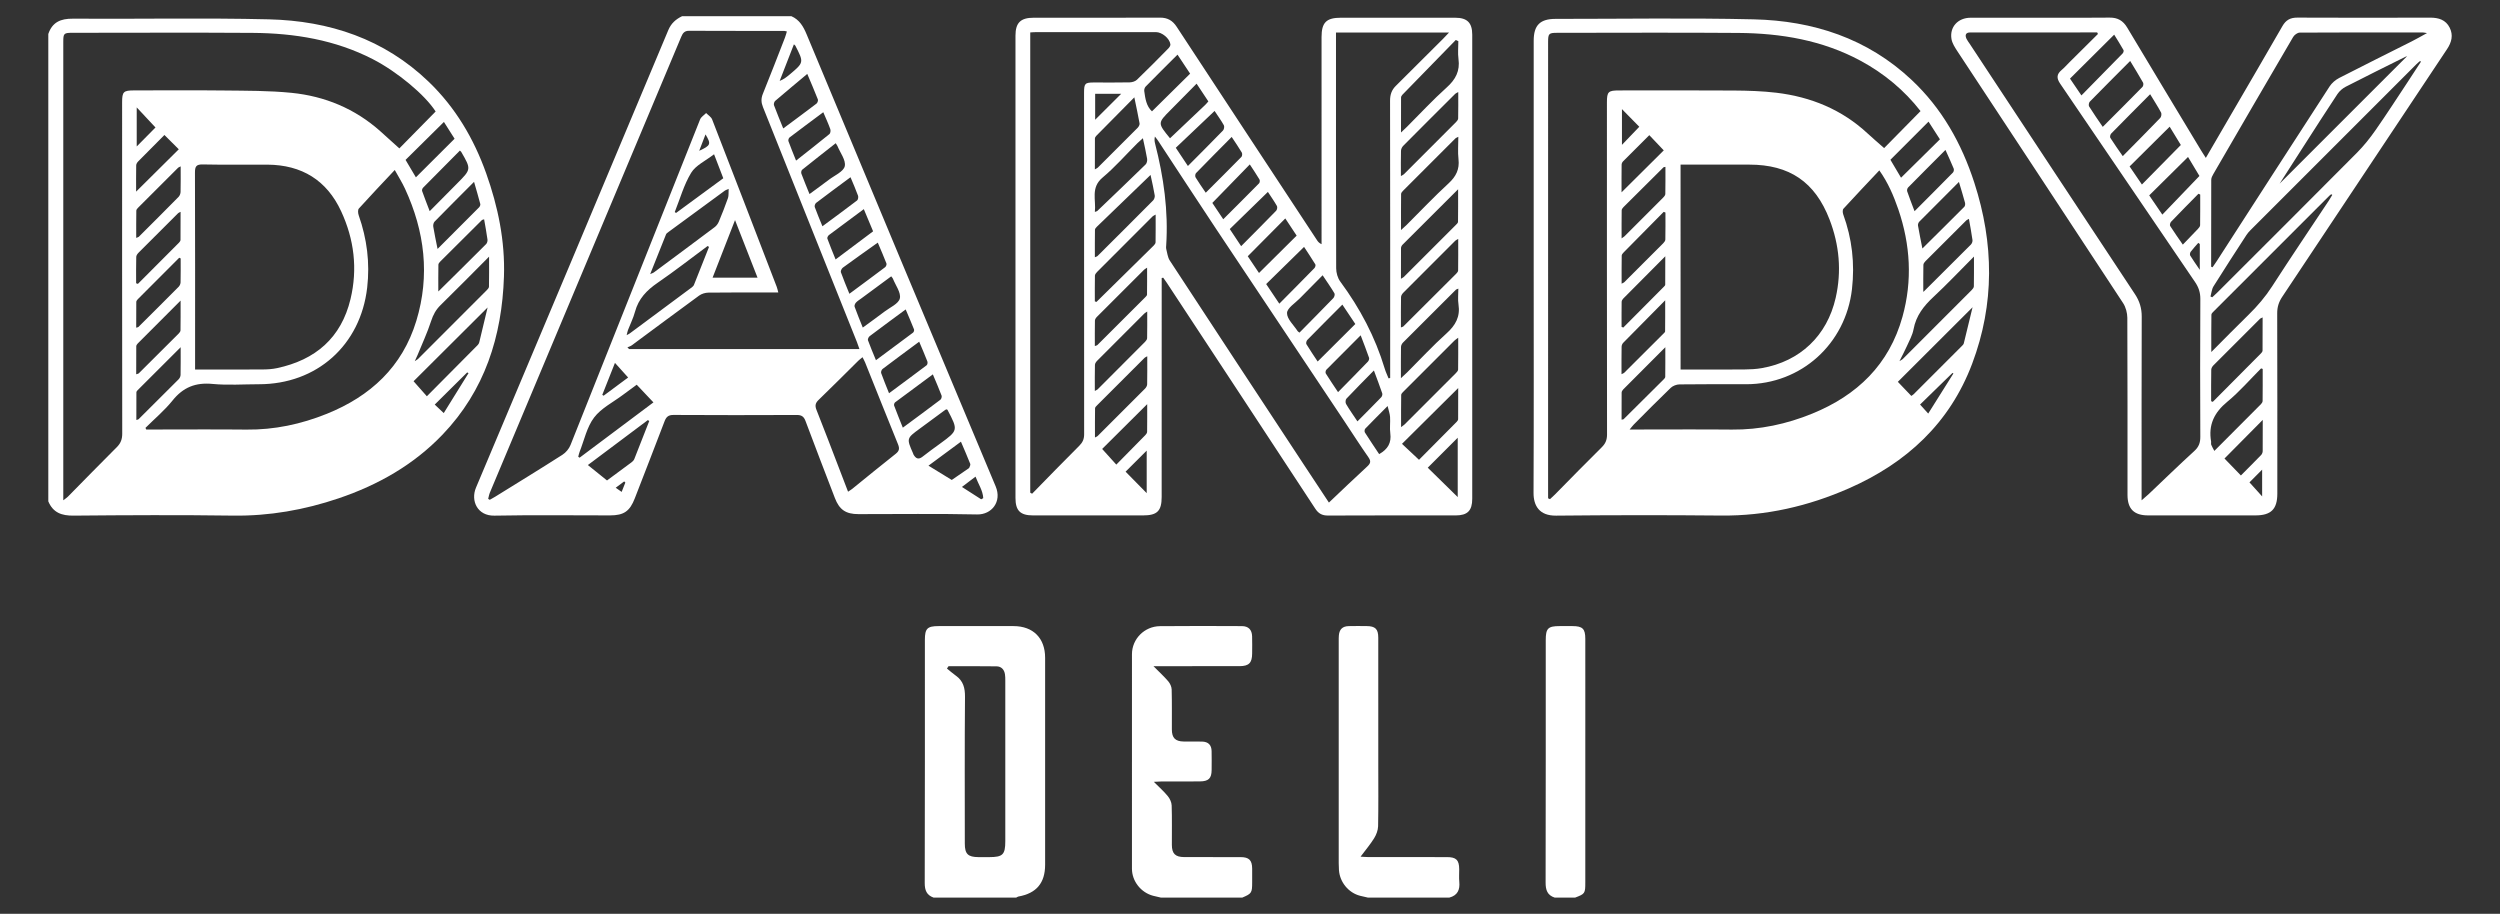
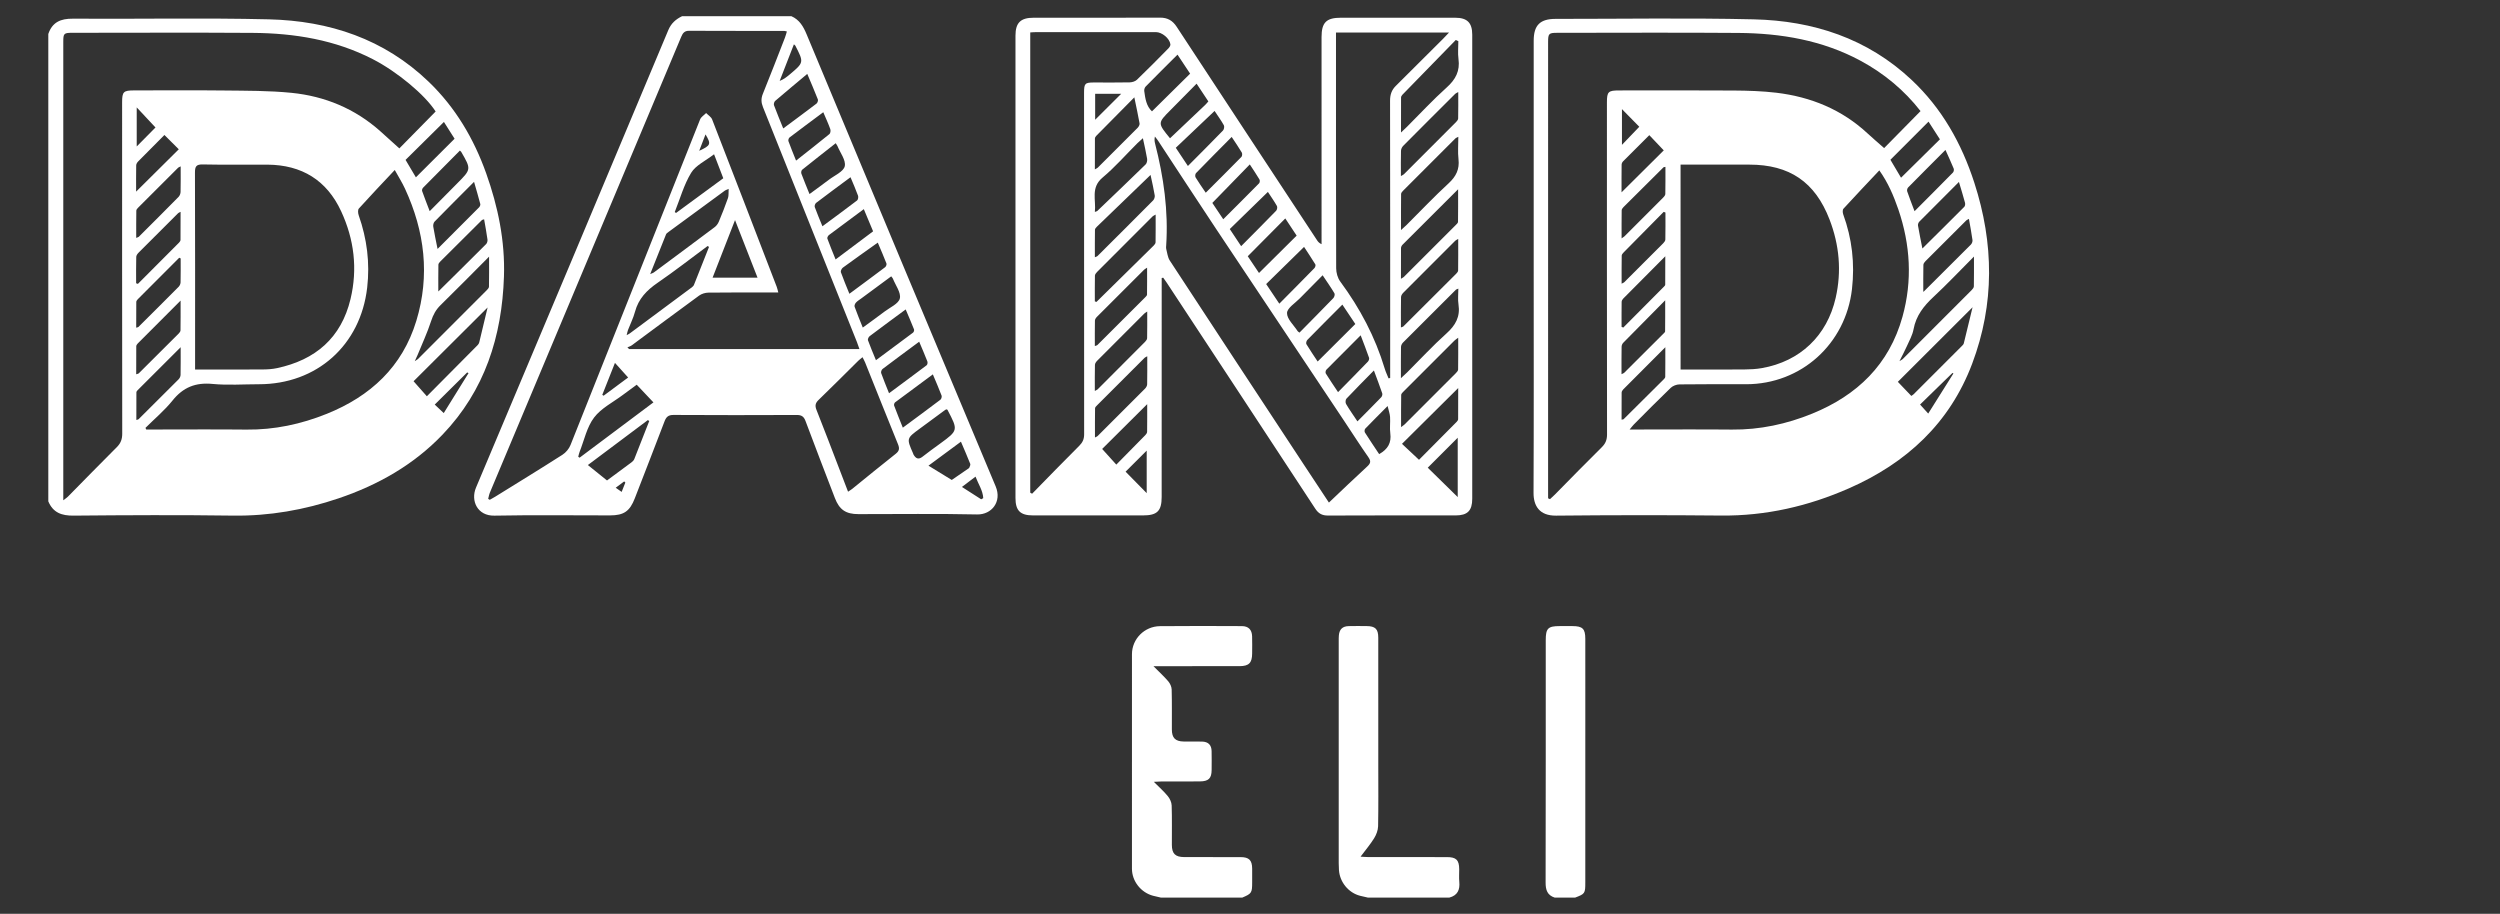
<svg xmlns="http://www.w3.org/2000/svg" version="1.1" id="Layer_1" x="0px" y="0px" width="290px" height="106px" viewBox="0 0 290 106" enable-background="new 0 0 290 106" xml:space="preserve">
  <rect x="0" y="0" width="290" height="106" fill="#333333" stroke="none" />
  <g>
    <g>
      <path fill="#FFFFFF" d="M5.604,3.939c0.464-1.367,1.428-1.783,2.839-1.772c7.586,0.052,15.176-0.108,22.756,0.076    c6.996,0.171,13.365,2.271,18.535,7.247c3.1,2.983,5.23,6.593,6.665,10.622c1.375,3.862,2.195,7.839,2.061,11.958    c-0.229,6.94-2.218,13.223-7.125,18.347c-3.364,3.513-7.479,5.839-12.05,7.388c-3.975,1.346-8.043,2.064-12.269,2.006    c-6.16-0.086-12.323-0.055-18.485,0.002c-1.381,0.015-2.379-0.344-2.927-1.655V3.939z M7.341,58.035    c0.31-0.242,0.434-0.318,0.532-0.418c1.896-1.922,3.78-3.854,5.69-5.762c0.448-0.447,0.617-0.916,0.616-1.553    c-0.018-12.812-0.014-25.626-0.013-38.438c0-1.226,0.154-1.377,1.407-1.377c3.461-0.001,6.923-0.031,10.383,0.01    c2.623,0.031,5.258,0.011,7.862,0.272c3.867,0.389,7.354,1.831,10.292,4.449c0.748,0.666,1.488,1.342,2.214,1.996    c1.322-1.345,2.76-2.806,4.209-4.279c-1.222-1.925-4.457-4.613-7.276-6.064c-4.381-2.255-9.094-3.022-13.946-3.056    c-6.97-0.047-13.942-0.012-20.914-0.01c-0.985,0-1.056,0.073-1.056,1.033c0,17.403,0,34.806,0,52.209V58.035z M22.629,42.866    c2.69,0,5.262,0.009,7.835-0.008c0.559-0.003,1.131-0.04,1.676-0.156c4.449-0.952,7.438-3.5,8.52-8.012    c0.84-3.507,0.423-6.922-1.086-10.179c-1.672-3.612-4.571-5.38-8.532-5.411c-2.502-0.02-5.006,0.032-7.507-0.024    c-0.784-0.018-0.922,0.24-0.92,0.954c0.024,7.31,0.016,14.621,0.015,21.932L22.629,42.866L22.629,42.866z M16.875,49.633    c0.028,0.063,0.058,0.127,0.088,0.191h0.724c3.635,0,7.269-0.031,10.902,0.009c3.24,0.035,6.337-0.629,9.318-1.83    c5.065-2.04,8.766-5.448,10.389-10.792c1.599-5.265,0.969-10.372-1.313-15.316c-0.331-0.718-0.758-1.393-1.19-2.177    c-1.466,1.562-2.836,2.999-4.165,4.472c-0.135,0.149-0.102,0.547-0.018,0.784c0.959,2.726,1.316,5.507,0.983,8.394    c-0.769,6.666-5.832,11.205-12.563,11.204c-1.793,0-3.599,0.136-5.374-0.036c-1.961-0.19-3.408,0.386-4.642,1.924    C19.087,47.614,17.929,48.581,16.875,49.633 M56.732,29.771c-1.984,1.989-3.789,3.826-5.629,5.626    c-0.543,0.531-0.857,1.118-1.094,1.845c-0.437,1.345-1.039,2.636-1.574,3.947c-0.078,0.19-0.169,0.373-0.323,0.71    c0.228-0.154,0.315-0.196,0.381-0.261c2.654-2.652,5.309-5.305,7.958-7.963c0.116-0.116,0.267-0.275,0.27-0.418    C56.743,32.169,56.732,31.079,56.732,29.771 M56.562,35.668c-2.976,2.964-5.829,5.808-8.587,8.555    c0.46,0.521,0.972,1.1,1.541,1.744c1.995-2.009,3.946-3.972,5.895-5.938c0.081-0.083,0.154-0.198,0.181-0.311    C55.915,38.394,56.228,37.067,56.562,35.668 M56.158,25.44c-0.16,0.051-0.219,0.052-0.249,0.082    c-1.614,1.604-3.229,3.207-4.838,4.816c-0.098,0.099-0.215,0.24-0.217,0.364c-0.018,1.029-0.01,2.061-0.01,3.089    c-0.02,0,0.014,0.011,0.026-0.001c1.844-1.822,3.689-3.642,5.522-5.477c0.115-0.115,0.181-0.356,0.157-0.523    C56.444,27.02,56.298,26.253,56.158,25.44 M20.957,40.276c-1.771,1.767-3.383,3.374-4.99,4.983    c-0.066,0.066-0.144,0.165-0.145,0.249c-0.01,1.059-0.006,2.117-0.006,3.21c0.165-0.054,0.224-0.055,0.254-0.085    c1.55-1.538,3.101-3.076,4.639-4.625c0.126-0.126,0.233-0.334,0.236-0.506C20.967,42.5,20.957,41.498,20.957,40.276     M15.799,43.417c0.17-0.06,0.252-0.063,0.295-0.106c1.549-1.537,3.096-3.077,4.637-4.622c0.098-0.098,0.206-0.243,0.208-0.368    c0.017-1.085,0.01-2.169,0.01-3.452c-1.767,1.767-3.376,3.373-4.979,4.984c-0.081,0.081-0.162,0.209-0.163,0.316    C15.794,41.234,15.799,42.3,15.799,43.417 M15.791,32.857l0.206,0.073c1.591-1.594,3.184-3.188,4.771-4.785    c0.08-0.082,0.169-0.206,0.171-0.311c0.012-1.064,0.008-2.129,0.008-3.263c-0.168,0.091-0.238,0.111-0.284,0.158    c-1.531,1.522-3.062,3.045-4.583,4.576c-0.131,0.131-0.271,0.324-0.275,0.493C15.778,30.818,15.791,31.838,15.791,32.857     M20.958,19.299c-0.177,0.093-0.249,0.111-0.295,0.156c-1.543,1.537-3.085,3.075-4.623,4.618c-0.1,0.1-0.226,0.237-0.228,0.359    c-0.018,1.035-0.011,2.071-0.011,3.165c0.175-0.074,0.254-0.086,0.3-0.131c1.542-1.538,3.085-3.074,4.612-4.627    c0.136-0.139,0.229-0.379,0.233-0.575C20.97,21.312,20.958,20.359,20.958,19.299 M50.757,28.877    c1.674-1.673,3.249-3.243,4.813-4.822c0.091-0.092,0.173-0.275,0.145-0.387c-0.211-0.813-0.452-1.619-0.725-2.574    c-1.616,1.623-3.106,3.105-4.575,4.609c-0.126,0.13-0.188,0.404-0.156,0.592C50.39,27.109,50.567,27.916,50.757,28.877     M20.957,29.976l-0.167-0.078c-1.604,1.604-3.209,3.208-4.809,4.815c-0.082,0.082-0.171,0.206-0.172,0.312    c-0.014,0.984-0.009,1.97-0.009,2.987c0.163-0.05,0.222-0.05,0.251-0.079c1.562-1.553,3.125-3.104,4.675-4.669    c0.123-0.124,0.216-0.336,0.221-0.51C20.968,31.828,20.957,30.901,20.957,29.976 M52.731,16.093    c-0.38-0.6-0.819-1.292-1.236-1.948c-1.51,1.493-2.963,2.931-4.45,4.401c0.392,0.661,0.809,1.366,1.198,2.024    C49.74,19.077,51.203,17.616,52.731,16.093 M53.347,17.466c-1.442,1.452-2.862,2.875-4.271,4.309    c-0.085,0.085-0.147,0.277-0.111,0.382c0.264,0.747,0.554,1.483,0.88,2.338c1.129-1.141,2.161-2.188,3.198-3.229    c1.625-1.634,1.627-1.632,0.453-3.659C53.485,17.585,53.461,17.571,53.347,17.466 M15.789,22.23    c1.692-1.68,3.333-3.308,4.949-4.912c-0.508-0.507-1.069-1.066-1.665-1.66c-1.022,1.026-2.045,2.047-3.056,3.079    c-0.11,0.113-0.216,0.292-0.219,0.443C15.78,20.201,15.789,21.222,15.789,22.23 M18.036,14.788    c-0.729-0.781-1.457-1.56-2.177-2.329v4.53C16.658,16.182,17.39,15.44,18.036,14.788 M54.349,43.284    c-0.052-0.027-0.103-0.055-0.154-0.083c-1.24,1.229-2.483,2.459-3.766,3.73c0.3,0.284,0.605,0.573,1.045,0.987    C52.476,46.303,53.413,44.793,54.349,43.284" />
      <path fill="#FFFFFF" d="M91.798,1.877c0.938,0.413,1.391,1.193,1.773,2.113c7.289,17.485,14.587,34.967,21.927,52.432    c0.75,1.783-0.479,3.289-2.146,3.254c-4.589-0.102-9.183-0.033-13.774-0.037c-1.467,0-2.21-0.508-2.735-1.875    c-1.142-2.975-2.29-5.944-3.405-8.929c-0.194-0.519-0.458-0.7-1.016-0.697c-4.763,0.021-9.527,0.025-14.291-0.004    c-0.61-0.004-0.852,0.229-1.051,0.756c-1.131,2.978-2.294,5.942-3.442,8.913c-0.58,1.504-1.269,1.984-2.885,1.984    c-4.469,0.002-8.939-0.059-13.406,0.029c-1.963,0.039-2.778-1.721-2.131-3.254c7.465-17.68,14.89-35.375,22.308-53.072    c0.33-0.787,0.878-1.265,1.603-1.613H91.798z M56.628,57.867l0.186,0.111c0.208-0.119,0.418-0.23,0.621-0.355    c2.606-1.615,5.223-3.217,7.806-4.869c0.396-0.253,0.764-0.692,0.938-1.13c5.022-12.585,10.015-25.182,15.032-37.769    c0.117-0.294,0.462-0.497,0.7-0.742c0.238,0.245,0.585,0.449,0.698,0.743c2.514,6.462,5,12.935,7.489,19.406    c0.073,0.19,0.111,0.394,0.187,0.666h-0.896c-2.406,0-4.812-0.014-7.219,0.017c-0.361,0.005-0.781,0.132-1.072,0.343    c-2.618,1.908-5.212,3.848-7.817,5.772c-0.146,0.107-0.333,0.156-0.501,0.232c0.065,0.066,0.129,0.132,0.193,0.198h26.722    c-0.115-0.325-0.194-0.574-0.292-0.817c-3.627-9.081-7.253-18.164-10.894-27.239c-0.218-0.54-0.238-1.002-0.018-1.546    c0.875-2.156,1.71-4.329,2.555-6.497c0.092-0.235,0.152-0.481,0.232-0.74c-0.169-0.037-0.238-0.065-0.309-0.065    c-3.684-0.003-7.366,0.004-11.05-0.014c-0.523-0.002-0.722,0.278-0.896,0.695c-7.396,17.626-14.799,35.249-22.195,52.874    C56.732,57.371,56.693,57.623,56.628,57.867 M98.374,57.037c0.218-0.146,0.36-0.229,0.487-0.33c1.679-1.357,3.344-2.73,5.04-4.064    c0.429-0.338,0.463-0.628,0.266-1.112c-1.286-3.152-2.54-6.317-3.809-9.477c-0.079-0.195-0.187-0.379-0.306-0.618    c-0.197,0.165-0.353,0.276-0.487,0.408c-1.536,1.518-3.056,3.05-4.61,4.548c-0.376,0.363-0.437,0.669-0.245,1.151    c0.896,2.252,1.754,4.519,2.623,6.781C97.673,55.207,98.011,56.09,98.374,57.037 M82.245,28.643    c-0.054-0.035-0.108-0.07-0.161-0.105c-1.928,1.428-3.818,2.908-5.796,4.263c-1.258,0.862-2.224,1.852-2.627,3.362    c-0.194,0.729-0.544,1.414-0.815,2.123c-0.06,0.156-0.086,0.327-0.153,0.594c0.201-0.113,0.291-0.151,0.367-0.208    c2.362-1.751,4.725-3.504,7.083-5.26c0.135-0.101,0.296-0.215,0.354-0.359C81.089,31.587,81.664,30.113,82.245,28.643     M84.523,21.908c-0.295,0.134-0.368,0.153-0.426,0.194c-2.176,1.594-4.352,3.188-6.525,4.786    c-0.117,0.086-0.264,0.179-0.313,0.302c-0.604,1.485-1.192,2.978-1.838,4.604c0.247-0.106,0.342-0.129,0.413-0.182    c2.364-1.754,4.728-3.506,7.08-5.274c0.202-0.152,0.372-0.393,0.471-0.628c0.377-0.904,0.739-1.815,1.061-2.739    C84.543,22.686,84.496,22.349,84.523,21.908 M73.859,44.627c-0.551,0.404-1.085,0.79-1.611,1.186    c-1.136,0.854-2.51,1.532-3.335,2.623c-0.842,1.111-1.145,2.631-1.677,3.975c-0.072,0.183-0.108,0.381-0.161,0.571    c0.052,0.037,0.104,0.074,0.157,0.111c2.865-2.146,5.729-4.292,8.566-6.416C75.109,45.949,74.505,45.311,73.859,44.627     M75.312,48.837c-0.054-0.035-0.108-0.069-0.162-0.104c-2.3,1.724-4.6,3.447-6.957,5.212c0.791,0.64,1.505,1.214,2.22,1.789    c0.998-0.735,1.925-1.416,2.844-2.104c0.131-0.098,0.264-0.234,0.323-0.382C74.166,51.78,74.737,50.308,75.312,48.837     M85.263,25.531c-0.918,2.354-1.75,4.492-2.604,6.681h5.216C87.014,30.008,86.18,27.878,85.263,25.531 M90.855,14.9    c1.361-1.012,2.618-1.936,3.859-2.883c0.115-0.089,0.207-0.359,0.158-0.485c-0.376-0.966-0.79-1.916-1.229-2.959    c-1.305,1.092-2.525,2.103-3.727,3.136c-0.11,0.096-0.183,0.363-0.133,0.498C90.104,13.075,90.462,13.928,90.855,14.9     M108.21,43.427c-1.517,1.119-2.952,2.173-4.377,3.243c-0.088,0.065-0.153,0.276-0.115,0.377c0.311,0.834,0.647,1.657,1.009,2.563    c1.538-1.138,2.959-2.18,4.362-3.244c0.11-0.083,0.185-0.353,0.135-0.481C108.923,45.092,108.583,44.314,108.21,43.427     M109.838,47.482c-0.093,0.028-0.148,0.031-0.185,0.059c-0.986,0.726-1.97,1.455-2.957,2.18c-1.542,1.13-1.543,1.129-0.785,2.858    c0.021,0.045,0.025,0.097,0.05,0.139c0.259,0.454,0.56,0.648,1.052,0.259c0.651-0.517,1.331-1,2.003-1.491    c2.142-1.563,2.143-1.562,0.898-3.935C109.904,47.53,109.878,47.518,109.838,47.482 M103.382,32.055    c-1.17,0.864-2.312,1.706-3.453,2.549c-0.217,0.16-0.457,0.302-0.637,0.496c-0.106,0.114-0.205,0.349-0.159,0.476    c0.283,0.793,0.609,1.571,0.949,2.423c0.908-0.665,1.725-1.247,2.522-1.854c0.64-0.486,1.638-0.914,1.778-1.528    c0.153-0.667-0.499-1.52-0.804-2.29C103.554,32.261,103.496,32.209,103.382,32.055 M101.822,28.144    c-1.43,1.019-2.749,1.948-4.051,2.903c-0.139,0.102-0.278,0.392-0.23,0.529c0.288,0.817,0.631,1.615,0.988,2.502    c1.445-1.07,2.804-2.069,4.149-3.086c0.104-0.079,0.194-0.318,0.151-0.428C102.524,29.771,102.18,28.993,101.822,28.144     M103.128,45.615c1.518-1.124,2.95-2.177,4.366-3.249c0.091-0.068,0.13-0.316,0.082-0.438c-0.287-0.744-0.607-1.475-0.95-2.291    c-1.473,1.092-2.87,2.119-4.252,3.167c-0.112,0.087-0.204,0.347-0.159,0.475C102.482,44.03,102.792,44.769,103.128,45.615     M96.945,16.612c-1.336,1.051-2.624,2.055-3.896,3.079c-0.094,0.076-0.138,0.322-0.092,0.447c0.287,0.772,0.606,1.533,0.945,2.373    c0.804-0.592,1.538-1.117,2.255-1.665c0.657-0.502,1.696-0.94,1.836-1.568c0.152-0.688-0.534-1.562-0.857-2.353    C97.109,16.859,97.062,16.802,96.945,16.612 M101.61,41.784c1.489-1.104,2.902-2.145,4.304-3.201    c0.087-0.064,0.152-0.272,0.114-0.37c-0.299-0.758-0.624-1.505-0.969-2.319c-1.47,1.085-2.831,2.082-4.177,3.1    c-0.122,0.093-0.244,0.351-0.201,0.472C100.952,40.215,101.268,40.947,101.61,41.784 M82.831,17.895    c-0.988,0.768-2.122,1.275-2.655,2.148c-0.846,1.389-1.289,3.022-1.904,4.553c0.051,0.036,0.1,0.072,0.149,0.108    c1.819-1.336,3.639-2.673,5.48-4.025C83.55,19.766,83.22,18.908,82.831,17.895 M100.202,24.26    c-1.42,1.051-2.738,2.021-4.045,3.007c-0.107,0.081-0.222,0.304-0.184,0.406c0.289,0.792,0.614,1.571,0.956,2.423    c1.51-1.132,2.915-2.186,4.351-3.262C100.924,25.983,100.587,25.182,100.202,24.26 M98.66,20.558    c-1.409,1.045-2.709,2.001-3.992,2.979c-0.114,0.087-0.203,0.353-0.156,0.481c0.261,0.726,0.566,1.435,0.89,2.229    c1.396-1.034,2.719-1.999,4.019-2.994c0.116-0.089,0.168-0.396,0.111-0.553C99.284,22.013,98.986,21.345,98.66,20.558     M95.5,13.018c-1.367,1.019-2.646,1.963-3.909,2.925c-0.101,0.076-0.176,0.312-0.134,0.428c0.262,0.728,0.56,1.441,0.886,2.26    c1.357-1.072,2.628-2.062,3.875-3.083c0.116-0.096,0.155-0.408,0.096-0.572C96.092,14.356,95.815,13.757,95.5,13.018     M111.469,51.235c-1.265,0.935-2.453,1.812-3.767,2.783c0.972,0.596,1.838,1.127,2.702,1.657c0.621-0.428,1.242-0.854,1.862-1.28    c0.061-0.041,0.145-0.08,0.168-0.14c0.058-0.144,0.16-0.328,0.114-0.444C112.221,52.978,111.861,52.156,111.469,51.235     M71.335,42.093c-0.521,1.313-0.994,2.512-1.47,3.71c0.051,0.033,0.103,0.065,0.152,0.099c0.968-0.718,1.935-1.436,2.845-2.111    C72.327,43.193,71.873,42.689,71.335,42.093 M92.094,5.14c-0.566,1.457-1.109,2.854-1.653,4.249    c0.495-0.198,0.836-0.473,1.17-0.754c1.649-1.388,1.649-1.389,0.644-3.345C92.244,5.27,92.22,5.257,92.094,5.14 M113.816,57.918    c0.081-0.045,0.161-0.09,0.242-0.135c-0.049-0.881-0.557-1.607-0.899-2.494c-0.555,0.422-1.025,0.781-1.574,1.197    C112.391,57.004,113.103,57.461,113.816,57.918 M81.84,15.59c-0.256,0.667-0.476,1.238-0.732,1.903    C82.456,16.866,82.513,16.724,81.84,15.59 M72.54,55.977c-0.045-0.045-0.089-0.088-0.135-0.133    c-0.302,0.225-0.604,0.451-0.982,0.734c0.268,0.188,0.449,0.316,0.688,0.484C72.278,56.641,72.408,56.309,72.54,55.977" />
-       <path fill="#FFFFFF" d="M108.299,104.123c-0.805-0.287-1.034-0.848-1.031-1.695c0.028-9.402,0.017-18.805,0.018-28.209    c0-1.311,0.281-1.592,1.592-1.592c2.897,0,5.795-0.002,8.691,0c2.276,0.002,3.665,1.395,3.665,3.67c0,8.004,0,16.006,0,24.01    c0,2.123-1.008,3.318-3.102,3.691c-0.09,0.018-0.171,0.082-0.256,0.125H108.299z M110.021,77.283    c-0.058,0.09-0.114,0.18-0.172,0.27c0.342,0.275,0.671,0.57,1.029,0.824c0.865,0.611,1.071,1.43,1.062,2.473    c-0.049,5.67-0.024,11.34-0.022,17.01c0.001,1.205,0.365,1.56,1.592,1.566c0.417,0.002,0.835,0,1.252,0    c1.558-0.002,1.852-0.289,1.853-1.84c0.002-6.211,0.001-12.422,0-18.633c0-0.244-0.002-0.492-0.038-0.732    c-0.084-0.557-0.426-0.918-0.978-0.926C113.741,77.266,111.88,77.283,110.021,77.283" />
      <path fill="#FFFFFF" d="M134.673,104.123c-0.306-0.07-0.612-0.133-0.916-0.215c-1.401-0.371-2.449-1.68-2.45-3.135    c-0.01-8.297-0.011-16.592,0.001-24.89c0.003-1.766,1.446-3.227,3.246-3.248c3.166-0.034,6.332-0.018,9.498-0.006    c0.77,0.002,1.174,0.42,1.193,1.188c0.019,0.662,0.008,1.326,0.004,1.988c-0.005,1.084-0.369,1.465-1.456,1.469    c-2.749,0.008-5.498,0.002-8.248,0.002h-1.746c0.678,0.684,1.232,1.188,1.715,1.752c0.215,0.254,0.392,0.629,0.399,0.953    c0.042,1.545,0.015,3.092,0.022,4.639c0.004,0.982,0.397,1.379,1.376,1.396c0.713,0.012,1.425-0.015,2.137,0.008    c0.712,0.021,1.081,0.393,1.097,1.098c0.016,0.734,0.009,1.473,0.003,2.207c-0.01,0.959-0.347,1.303-1.358,1.314    c-1.497,0.02-2.995,0.004-4.491,0.008c-0.216,0-0.431,0.02-0.857,0.041c0.628,0.631,1.172,1.109,1.624,1.662    c0.239,0.293,0.435,0.713,0.446,1.082c0.05,1.52,0.018,3.043,0.023,4.563c0.003,1.022,0.391,1.416,1.428,1.422    c2.185,0.011,4.369,0,6.555,0.005c0.967,0.002,1.322,0.358,1.332,1.327c0.005,0.539,0.001,1.08,0,1.621    c0,1.192-0.066,1.293-1.146,1.746L134.673,104.123L134.673,104.123z" />
      <path fill="#FFFFFF" d="M158.688,104.123c-0.305-0.07-0.608-0.135-0.912-0.211c-1.344-0.342-2.361-1.576-2.457-2.977    c-0.019-0.269-0.028-0.537-0.028-0.81c-0.002-8.586-0.001-17.172,0-25.758c0-0.222-0.002-0.443,0.017-0.662    c0.062-0.705,0.422-1.058,1.137-1.076c0.688-0.019,1.375-0.008,2.062-0.004c1.03,0.006,1.372,0.336,1.372,1.356    c0.003,4.98,0.002,9.961,0.002,14.939c0,2.307,0.024,4.613-0.021,6.918c-0.01,0.473-0.207,0.988-0.459,1.396    c-0.434,0.703-0.977,1.338-1.576,2.139c0.396,0.021,0.646,0.047,0.896,0.047c3.04,0.004,6.084,0.002,9.125,0.004    c1.074,0,1.412,0.334,1.422,1.395c0.004,0.49-0.037,0.986,0.01,1.474c0.089,0.927-0.203,1.576-1.156,1.828L158.688,104.123    L158.688,104.123z" />
      <path fill="#FFFFFF" d="M180.348,104.123c-0.857-0.275-1.06-0.885-1.057-1.744c0.023-9.373,0.014-18.746,0.016-28.119    c0-1.373,0.26-1.633,1.618-1.633c0.491,0,0.982-0.002,1.474,0c1.178,0.002,1.494,0.307,1.496,1.461    c0.004,1.889,0.002,3.779,0.002,5.668c0,7.533,0,15.066-0.002,22.598c0,1.287-0.031,1.332-1.188,1.771L180.348,104.123    L180.348,104.123z" />
      <path fill="#FFFFFF" d="M177.909,30.94V4.725c0-1.801,0.735-2.536,2.544-2.535c7.658,0.004,15.32-0.126,22.977,0.053    c6.889,0.16,13.182,2.2,18.323,7.031c3.517,3.303,5.799,7.376,7.272,11.933c2.271,7.02,2.363,14.035-0.252,20.977    c-2.604,6.915-7.633,11.529-14.285,14.458c-4.715,2.075-9.643,3.213-14.84,3.162c-6.381-0.062-12.765-0.056-19.146,0.01    c-1.938,0.02-2.621-1.144-2.612-2.656C177.93,48.418,177.909,39.68,177.909,30.94 M179.58,57.805    c0.072,0.031,0.146,0.064,0.22,0.096c0.188-0.178,0.386-0.35,0.569-0.534c1.812-1.834,3.605-3.685,5.441-5.492    c0.44-0.436,0.606-0.868,0.606-1.48c-0.017-12.841-0.013-25.683-0.013-38.523c0-1.231,0.154-1.382,1.408-1.382    c4.444-0.001,8.89-0.022,13.334,0.011c1.641,0.013,3.291,0.061,4.918,0.256c3.992,0.481,7.578,1.939,10.565,4.711    c0.646,0.598,1.315,1.167,1.931,1.709c1.312-1.332,2.748-2.792,4.223-4.291c-1.866-2.395-4.215-4.364-6.975-5.849    c-4.412-2.372-9.199-3.179-14.131-3.217c-7.021-0.055-14.045-0.016-21.066-0.013c-0.947,0.001-1.031,0.096-1.031,1.068    c-0.001,17.385-0.001,34.768-0.001,52.149L179.58,57.805L179.58,57.805z M194.948,42.866c2.517,0,4.946,0.011,7.376-0.008    c0.683-0.005,1.375-0.039,2.046-0.156c4.446-0.778,7.569-3.763,8.567-8.143c0.709-3.107,0.426-6.146-0.711-9.098    c-1.678-4.358-4.646-6.365-9.306-6.365c-2.381,0-4.762,0-7.144,0h-0.83L194.948,42.866L194.948,42.866z M218.002,19.764    c-1.424,1.513-2.809,2.967-4.163,4.449c-0.114,0.125-0.097,0.459-0.026,0.654c1.024,2.813,1.357,5.688,1.015,8.676    c-0.731,6.354-5.894,11.027-12.278,11.028c-2.576,0-5.154-0.016-7.73,0.019c-0.346,0.004-0.771,0.166-1.02,0.403    c-1.451,1.394-2.863,2.829-4.283,4.255c-0.14,0.141-0.256,0.304-0.482,0.576h0.898c3.657,0,7.314-0.027,10.971,0.008    c3.24,0.031,6.338-0.637,9.312-1.85c5.217-2.126,8.932-5.693,10.473-11.248c1.164-4.193,0.914-8.34-0.481-12.438    C219.665,22.717,219.018,21.194,218.002,19.764 M228.818,35.64c-2.996,2.99-5.846,5.835-8.668,8.653    c0.479,0.499,1.015,1.06,1.563,1.634c0.104-0.074,0.19-0.119,0.259-0.186c1.855-1.853,3.709-3.706,5.562-5.562    c0.103-0.103,0.229-0.214,0.264-0.343C228.141,38.47,228.466,37.101,228.818,35.64 M228.98,29.76    c-1.666,1.672-3.129,3.223-4.686,4.672c-1.139,1.06-2.033,2.188-2.324,3.771c-0.127,0.684-0.494,1.325-0.783,1.975    c-0.232,0.526-0.51,1.034-0.851,1.716c0.229-0.143,0.312-0.177,0.372-0.235c2.672-2.669,5.346-5.339,8.01-8.015    c0.115-0.114,0.246-0.282,0.25-0.427C228.988,32.146,228.98,31.074,228.98,29.76 M228.396,25.389    c-0.182,0.103-0.254,0.126-0.303,0.174c-1.582,1.572-3.162,3.146-4.734,4.728c-0.114,0.114-0.243,0.284-0.246,0.431    c-0.021,1.039-0.012,2.079-0.012,3.11c-0.037,0.006,0.026,0.017,0.055-0.01c1.826-1.812,3.65-3.625,5.466-5.45    c0.119-0.12,0.209-0.354,0.187-0.519C228.7,27.056,228.548,26.266,228.396,25.389 M188.102,48.677    c0.146-0.026,0.205-0.019,0.23-0.044c1.552-1.537,3.102-3.074,4.646-4.616c0.084-0.083,0.189-0.198,0.19-0.301    c0.015-1.083,0.009-2.166,0.009-3.438c-1.729,1.729-3.305,3.303-4.873,4.885c-0.098,0.097-0.193,0.25-0.195,0.377    C188.096,46.58,188.102,47.62,188.102,48.677 M188.096,43.406c0.19-0.098,0.266-0.115,0.311-0.161    c1.513-1.504,3.023-3.011,4.531-4.52c0.084-0.085,0.213-0.188,0.215-0.286c0.015-1.127,0.01-2.256,0.01-3.604    c-1.737,1.753-3.309,3.335-4.868,4.928c-0.108,0.11-0.187,0.3-0.188,0.454C188.087,41.243,188.096,42.27,188.096,43.406     M193.191,24.655c-0.067-0.026-0.135-0.053-0.203-0.079c-1.551,1.568-3.104,3.136-4.651,4.709c-0.099,0.1-0.216,0.241-0.219,0.365    c-0.017,1.061-0.011,2.121-0.011,3.256c0.18-0.096,0.252-0.116,0.299-0.162c1.513-1.506,3.023-3.013,4.527-4.526    c0.114-0.115,0.244-0.283,0.246-0.429C193.202,26.745,193.191,25.7,193.191,24.655 M188.105,27.652    c0.195-0.141,0.277-0.184,0.342-0.246c1.494-1.49,2.988-2.98,4.475-4.479c0.116-0.115,0.253-0.279,0.255-0.424    c0.022-1.041,0.013-2.083,0.013-3.144c-0.137,0.027-0.195,0.021-0.222,0.047c-1.552,1.537-3.102,3.076-4.646,4.62    c-0.098,0.098-0.206,0.245-0.208,0.371C188.098,25.439,188.105,26.48,188.105,27.652 M227.236,21.105    c-1.625,1.624-3.116,3.11-4.598,4.609c-0.104,0.105-0.176,0.315-0.15,0.458c0.146,0.854,0.322,1.704,0.509,2.653    c1.673-1.657,3.272-3.237,4.858-4.832c0.097-0.096,0.125-0.329,0.088-0.472C227.743,22.771,227.512,22.029,227.236,21.105     M188.102,37.918c0.066,0.025,0.133,0.053,0.198,0.079c1.569-1.578,3.14-3.154,4.706-4.733c0.067-0.068,0.159-0.157,0.159-0.238    c0.011-1.031,0.008-2.063,0.008-3.298c-1.733,1.741-3.306,3.316-4.871,4.9c-0.097,0.097-0.188,0.249-0.192,0.378    C188.094,35.977,188.102,36.946,188.102,37.918 M220.52,20.615c1.53-1.511,2.99-2.953,4.51-4.453    c-0.434-0.673-0.885-1.375-1.321-2.052c-1.521,1.521-2.955,2.957-4.421,4.425C219.684,19.203,220.104,19.911,220.52,20.615     M225.673,17.392c-1.504,1.507-2.926,2.925-4.333,4.356c-0.095,0.098-0.15,0.322-0.107,0.447c0.25,0.737,0.537,1.463,0.854,2.305    c1.531-1.537,3.001-3.004,4.455-4.486c0.094-0.095,0.138-0.333,0.086-0.457C226.346,18.862,226.025,18.183,225.673,17.392     M188.1,22.31c1.715-1.705,3.34-3.32,4.896-4.866c-0.521-0.548-1.081-1.139-1.677-1.766c-1.006,1-2.027,2.013-3.039,3.036    c-0.096,0.095-0.172,0.254-0.172,0.385C188.092,20.146,188.1,21.192,188.1,22.31 M188.146,16.803    c0.729-0.762,1.457-1.521,2.012-2.098c-0.645-0.655-1.366-1.392-2.012-2.047V16.803z M226.598,43.319    c-0.037-0.019-0.076-0.037-0.113-0.056c-1.254,1.222-2.506,2.442-3.758,3.664c0.266,0.293,0.541,0.598,0.946,1.046    C224.693,46.347,225.646,44.833,226.598,43.319" />
      <path fill="#FFFFFF" d="M134.756,32.249v1.015c0,8.126-0.001,16.253-0.003,24.378c0,1.633-0.516,2.146-2.167,2.146    c-4.247,0.002-8.495,0.002-12.742,0c-1.495,0-2.049-0.549-2.049-2.033c-0.001-17.873-0.001-35.746,0-53.619    c0-1.497,0.594-2.079,2.104-2.079c4.886,0,9.772,0.012,14.658-0.011c0.881-0.004,1.462,0.335,1.94,1.064    c5.421,8.268,10.86,16.523,16.296,24.782c0.104,0.156,0.225,0.301,0.508,0.435V27.5C153.3,19.767,153.3,12.032,153.3,4.3    c0-1.691,0.554-2.244,2.245-2.244c4.419,0,8.839-0.001,13.26,0.001c1.387,0,1.975,0.578,1.975,1.962    c0.002,17.946,0.002,35.893,0,53.838c0,1.377-0.547,1.929-1.912,1.931c-4.936,0.002-9.87-0.013-14.807,0.014    c-0.694,0.005-1.115-0.225-1.494-0.803c-5.729-8.742-11.477-17.47-17.221-26.2c-0.131-0.2-0.274-0.392-0.412-0.587    C134.875,32.224,134.816,32.236,134.756,32.249 M119.511,57.152c0.071,0.039,0.143,0.08,0.214,0.119    c1.82-1.855,3.626-3.728,5.471-5.561c0.398-0.396,0.565-0.778,0.564-1.34c-0.014-13.205-0.011-26.41-0.01-39.616    c0.001-1.079,0.106-1.186,1.165-1.187c1.374,0,2.749,0.019,4.123-0.012c0.287-0.007,0.646-0.111,0.845-0.303    c1.238-1.189,2.444-2.413,3.65-3.638c0.122-0.123,0.256-0.333,0.234-0.48c-0.098-0.691-0.985-1.41-1.685-1.41    c-4.615-0.001-9.23-0.001-13.846,0.001c-0.237,0-0.475,0.023-0.727,0.036v53.39H119.511z M154.154,58.299    c1.543-1.459,2.97-2.838,4.431-4.176c0.399-0.364,0.479-0.613,0.146-1.088c-0.969-1.385-1.879-2.812-2.816-4.221    c-4.967-7.445-9.939-14.886-14.898-22.337c-2.239-3.367-4.445-6.759-6.67-10.138c-0.114-0.175-0.252-0.334-0.379-0.501    c-0.066,0.299-0.046,0.558,0.018,0.807c1,3.89,1.558,7.826,1.29,11.854c-0.009,0.122-0.027,0.253,0.003,0.367    c0.124,0.458,0.165,0.977,0.414,1.356c5.182,7.921,10.387,15.826,15.59,23.733C152.208,55.365,153.143,56.77,154.154,58.299     M161.072,43.889c0.062-0.014,0.125-0.025,0.188-0.039v-0.871c0-10.433,0.008-20.866-0.013-31.299    c-0.001-0.692,0.18-1.234,0.662-1.712c1.829-1.813,3.651-3.635,5.475-5.455c0.21-0.21,0.409-0.431,0.705-0.741h-13.114v0.91    c0,8.812-0.009,17.625,0.021,26.438c0.001,0.521,0.172,1.133,0.478,1.545c2.279,3.083,4.047,6.416,5.153,10.092    C160.742,43.144,160.922,43.512,161.072,43.889 M162.518,26.687c0.312-0.284,0.49-0.437,0.655-0.602    c1.616-1.61,3.185-3.272,4.861-4.814c0.868-0.8,1.284-1.628,1.151-2.808c-0.095-0.828-0.019-1.676-0.019-2.594    c-0.208,0.11-0.284,0.131-0.332,0.179c-2.015,2.01-4.028,4.021-6.036,6.036c-0.117,0.117-0.27,0.275-0.271,0.417    C162.509,23.835,162.518,25.17,162.518,26.687 M162.516,15.37c0.338-0.322,0.528-0.496,0.711-0.678    c1.524-1.522,2.99-3.11,4.592-4.548c1.035-0.928,1.556-1.912,1.365-3.305c-0.092-0.676-0.016-1.375-0.016-2.062    c-0.1-0.047-0.195-0.094-0.294-0.142c-2.065,2.117-4.133,4.233-6.194,6.354c-0.08,0.082-0.156,0.213-0.158,0.321    C162.512,12.595,162.516,13.879,162.516,15.37 M169.152,39.177c-0.226,0.17-0.346,0.241-0.442,0.337    c-1.964,1.958-3.926,3.918-5.884,5.883c-0.118,0.118-0.285,0.27-0.288,0.408c-0.022,1.206-0.013,2.412-0.013,3.735    c0.227-0.169,0.33-0.229,0.414-0.312c1.98-1.977,3.961-3.954,5.935-5.937c0.114-0.116,0.263-0.276,0.267-0.418    C169.161,41.685,169.152,40.495,169.152,39.177 M162.507,37.981c0.183-0.07,0.239-0.075,0.271-0.106    c2.054-2.042,4.104-4.084,6.15-6.132c0.1-0.099,0.215-0.243,0.215-0.368c0.018-1.187,0.01-2.374,0.01-3.661    c-0.189,0.116-0.281,0.149-0.344,0.212c-2.016,2.01-4.031,4.02-6.035,6.039c-0.127,0.128-0.252,0.329-0.254,0.498    C162.496,35.607,162.507,36.753,162.507,37.981 M162.506,43.872c0.354-0.33,0.551-0.502,0.734-0.686    c1.511-1.508,2.962-3.081,4.548-4.504c1.054-0.945,1.616-1.942,1.396-3.372c-0.091-0.577-0.016-1.18-0.016-1.831    c-0.193,0.085-0.25,0.093-0.281,0.125c-2.052,2.043-4.103,4.085-6.144,6.138c-0.125,0.125-0.226,0.337-0.228,0.511    C162.496,41.378,162.506,42.504,162.506,43.872 M162.509,32.338c0.21-0.131,0.281-0.159,0.331-0.209    c2.018-2.012,4.031-4.024,6.043-6.04c0.102-0.102,0.245-0.231,0.247-0.35c0.019-1.205,0.011-2.409,0.011-3.785    c-2.25,2.242-4.354,4.336-6.449,6.437c-0.094,0.095-0.174,0.255-0.176,0.386C162.503,29.921,162.509,31.067,162.509,32.338     M127.001,34.959c0.062,0.022,0.126,0.044,0.188,0.065c2.218-2.18,4.436-4.36,6.647-6.545c0.099-0.098,0.208-0.244,0.21-0.37    c0.017-1.039,0.009-2.079,0.009-3.217c-0.196,0.113-0.288,0.146-0.351,0.207c-2.151,2.147-4.301,4.296-6.445,6.45    c-0.114,0.115-0.244,0.282-0.248,0.427C126.991,32.971,127.001,33.965,127.001,34.959 M162.504,20.425    c0.204-0.122,0.295-0.155,0.355-0.217c2.016-2.01,4.027-4.021,6.033-6.037c0.113-0.115,0.25-0.279,0.254-0.423    c0.021-0.99,0.012-1.98,0.012-3.071c-0.197,0.114-0.29,0.145-0.354,0.207c-2.016,2.008-4.031,4.015-6.033,6.035    c-0.141,0.141-0.25,0.378-0.256,0.573C162.488,18.422,162.504,19.352,162.504,20.425 M164.604,53.337    c1.437-1.443,2.903-2.919,4.367-4.4c0.082-0.082,0.172-0.205,0.172-0.311c0.014-1.207,0.008-2.413,0.008-3.612    c-2.205,2.188-4.354,4.321-6.521,6.472C163.236,52.055,163.876,52.653,164.604,53.337 M133.463,20.293    c-2.17,2.092-4.2,4.046-6.225,6.007c-0.101,0.096-0.221,0.238-0.223,0.361c-0.018,1.04-0.011,2.079-0.011,3.179    c0.175-0.076,0.253-0.089,0.299-0.134c2.157-2.147,4.314-4.294,6.457-6.456c0.132-0.132,0.219-0.4,0.189-0.583    C133.83,21.925,133.654,21.191,133.463,20.293 M133.082,41.326c-0.187,0.106-0.258,0.13-0.306,0.178    c-1.837,1.832-3.674,3.667-5.507,5.504c-0.101,0.101-0.241,0.232-0.243,0.352c-0.019,1.105-0.011,2.213-0.011,3.389    c0.179-0.095,0.254-0.115,0.301-0.162c1.839-1.832,3.678-3.664,5.507-5.506c0.126-0.126,0.243-0.328,0.247-0.497    C133.092,43.535,133.082,42.486,133.082,41.326 M127,45.352c0.202-0.114,0.277-0.138,0.326-0.187    c1.836-1.834,3.671-3.67,5.5-5.511c0.112-0.114,0.238-0.281,0.24-0.426c0.022-0.99,0.012-1.98,0.012-3.091    c-0.196,0.136-0.279,0.177-0.341,0.238c-1.82,1.815-3.64,3.632-5.451,5.457c-0.129,0.129-0.27,0.322-0.273,0.49    C126.987,43.294,127,44.266,127,45.352 M127.001,40.141c0.164-0.061,0.245-0.065,0.289-0.109c1.858-1.85,3.714-3.703,5.567-5.559    c0.084-0.084,0.195-0.195,0.197-0.296c0.015-1.01,0.009-2.019,0.009-3.128c-0.203,0.139-0.292,0.181-0.357,0.246    c-1.823,1.816-3.646,3.633-5.461,5.457c-0.113,0.113-0.23,0.285-0.234,0.433C126.992,38.152,127.001,39.12,127.001,40.141     M132.575,16.033c-0.292,0.264-0.474,0.416-0.641,0.583c-1.339,1.334-2.589,2.771-4.032,3.979    c-1.412,1.181-0.739,2.584-0.898,3.988c0.187-0.069,0.244-0.074,0.276-0.105c1.877-1.798,3.757-3.592,5.616-5.407    c0.141-0.138,0.203-0.446,0.17-0.653C132.944,17.671,132.765,16.934,132.575,16.033 M131.582,11.293    c-1.559,1.574-2.985,3.013-4.407,4.457c-0.08,0.082-0.163,0.207-0.164,0.314c-0.011,1.161-0.007,2.323-0.007,3.584    c0.19-0.111,0.282-0.144,0.343-0.205c1.546-1.536,3.09-3.073,4.622-4.621c0.123-0.125,0.248-0.352,0.222-0.504    C132.023,13.367,131.814,12.423,131.582,11.293 M148.4,35.227c1.427-1.439,2.756-2.773,4.07-4.122    c0.094-0.096,0.168-0.34,0.113-0.43c-0.438-0.718-0.908-1.415-1.312-2.034c-1.51,1.479-2.938,2.88-4.396,4.309    C147.35,33.654,147.834,34.381,148.4,35.227 M133.075,46.881c-1.798,1.79-3.562,3.544-5.224,5.197    c0.495,0.549,1.042,1.156,1.64,1.816c1.144-1.158,2.263-2.29,3.375-3.429c0.096-0.099,0.198-0.246,0.2-0.372    C133.082,49.002,133.075,47.91,133.075,46.881 M155.714,35.335c-1.409,1.414-2.745,2.744-4.062,4.092    c-0.104,0.106-0.178,0.385-0.113,0.492c0.423,0.702,0.889,1.379,1.309,2.017c1.483-1.478,2.901-2.89,4.369-4.351    C156.755,36.895,156.259,36.151,155.714,35.335 M150.738,38.584c1.33-1.351,2.642-2.669,3.933-4.008    c0.116-0.12,0.197-0.43,0.124-0.551c-0.406-0.685-0.867-1.338-1.37-2.094c-0.934,0.942-1.798,1.803-2.647,2.678    c-0.543,0.558-1.48,1.132-1.485,1.706c-0.007,0.694,0.784,1.396,1.231,2.094C150.548,38.447,150.598,38.471,150.738,38.584     M133.629,12.917c1.484-1.468,2.94-2.904,4.425-4.372c-0.456-0.688-0.938-1.412-1.464-2.206c-1.284,1.281-2.498,2.483-3.694,3.703    c-0.116,0.118-0.187,0.355-0.164,0.521C132.851,11.435,132.974,12.314,133.629,12.917 M144.74,29.724    c0.424,0.631,0.881,1.312,1.304,1.942c1.485-1.476,2.908-2.885,4.367-4.333c-0.425-0.643-0.879-1.332-1.317-1.995    C147.643,26.801,146.229,28.224,144.74,29.724 M155.214,45.488c1.206-1.228,2.341-2.374,3.459-3.534    c0.101-0.104,0.181-0.326,0.138-0.448c-0.291-0.84-0.617-1.668-0.974-2.61c-1.397,1.396-2.694,2.687-3.979,3.992    c-0.086,0.088-0.127,0.337-0.066,0.435C154.227,44.023,154.693,44.704,155.214,45.488 M139.867,22.355    c1.422-1.421,2.791-2.779,4.14-4.158c0.094-0.096,0.112-0.381,0.04-0.504c-0.346-0.585-0.734-1.144-1.172-1.808    c-1.431,1.443-2.795,2.812-4.139,4.197c-0.095,0.097-0.12,0.378-0.049,0.496C139.04,21.16,139.435,21.715,139.867,22.355     M135.722,16.04c1.392-1.319,2.739-2.595,4.083-3.872c0.12-0.115,0.224-0.247,0.364-0.405c-0.439-0.662-0.865-1.305-1.364-2.057    c-1.058,1.07-2.046,2.079-3.042,3.08C134.279,14.277,134.277,14.275,135.722,16.04 M140.892,12.87    c-1.523,1.446-2.989,2.838-4.5,4.272c0.465,0.699,0.913,1.372,1.405,2.113c1.429-1.437,2.762-2.765,4.07-4.117    c0.122-0.125,0.181-0.46,0.101-0.605C141.665,13.985,141.292,13.476,140.892,12.87 M140.63,23.539    c0.388,0.579,0.804,1.201,1.267,1.895c1.438-1.438,2.806-2.797,4.158-4.171c0.084-0.086,0.108-0.334,0.047-0.438    c-0.346-0.581-0.728-1.142-1.125-1.752C143.501,20.588,142.105,22.023,140.63,23.539 M165.62,54.254    c1.159,1.137,2.362,2.316,3.476,3.408v-6.886C167.889,51.983,166.704,53.169,165.62,54.254 M143.973,28.556    c1.42-1.431,2.751-2.76,4.061-4.111c0.11-0.113,0.164-0.42,0.09-0.549c-0.334-0.585-0.726-1.14-1.049-1.634    c-1.497,1.458-2.946,2.869-4.422,4.308C143.065,27.188,143.48,27.812,143.973,28.556 M157.463,48.88    c0.979-0.988,1.877-1.885,2.758-2.798c0.098-0.101,0.162-0.326,0.119-0.452c-0.285-0.84-0.604-1.669-0.968-2.654    c-1.147,1.168-2.185,2.205-3.188,3.271c-0.111,0.119-0.133,0.461-0.043,0.61C156.521,47.508,156.962,48.125,157.463,48.88     M159.982,52.679c1.02-0.573,1.436-1.322,1.293-2.405c-0.084-0.625,0.013-1.27-0.027-1.903c-0.023-0.367-0.159-0.728-0.286-1.271    c-0.962,0.969-1.789,1.788-2.595,2.628c-0.082,0.086-0.104,0.336-0.04,0.438C158.859,51.007,159.42,51.832,159.982,52.679     M130.568,54.715c0.812,0.826,1.667,1.695,2.449,2.49v-4.934C132.15,53.136,131.292,53.991,130.568,54.715 M127.038,13.892    c1.033-1.03,2.025-2.02,3.02-3.011h-3.02V13.892z" />
-       <path fill="#FFFFFF" d="M255.876,18.317c1.06-1.817,2.056-3.53,3.051-5.244c1.949-3.349,3.908-6.691,5.839-10.052    c0.399-0.699,0.918-0.981,1.725-0.978c5.131,0.023,10.262,0.021,15.393,0.004c0.984-0.004,1.82,0.243,2.279,1.163    c0.434,0.868,0.23,1.686-0.305,2.487c-6.379,9.574-12.74,19.16-19.121,28.733c-0.4,0.599-0.584,1.189-0.582,1.912    c0.021,6.971,0.014,13.942,0.014,20.912c0,1.812-0.725,2.531-2.543,2.531c-4.15,0-8.299,0.002-12.447,0    c-1.633-0.002-2.387-0.75-2.389-2.373c-0.002-6.848,0.01-13.696-0.021-20.545c-0.004-0.572-0.178-1.229-0.487-1.703    c-6.4-9.766-12.835-19.508-19.253-29.262c-0.276-0.423-0.575-0.89-0.657-1.371c-0.238-1.397,0.748-2.47,2.211-2.475    c3.019-0.01,6.037-0.003,9.058-0.003c2.356,0,4.715,0.021,7.069-0.011c0.938-0.013,1.562,0.352,2.043,1.154    c2.854,4.779,5.733,9.543,8.606,14.312C255.495,17.739,255.646,17.96,255.876,18.317 M243.361,3.941    c-0.028-0.06-0.061-0.119-0.09-0.179c-4.91,0-9.817-0.003-14.727,0.003c-0.527,0.001-0.631,0.306-0.428,0.74    c0.092,0.197,0.236,0.372,0.357,0.557c6.391,9.688,12.774,19.378,19.18,29.057c0.539,0.812,0.791,1.636,0.787,2.612    c-0.023,6.703-0.015,13.406-0.015,20.108v1.199c0.392-0.34,0.611-0.519,0.816-0.713c1.764-1.673,3.504-3.369,5.299-5.005    c0.524-0.479,0.701-0.962,0.696-1.652c-0.024-5.328-0.026-10.656,0.003-15.984c0.004-0.754-0.195-1.355-0.615-1.969    c-5.224-7.664-10.42-15.347-15.646-23.01c-0.433-0.636-0.414-1.094,0.166-1.579c0.317-0.267,0.596-0.585,0.891-0.88L243.361,3.941    z M256.493,30.938c0.055,0.022,0.106,0.044,0.161,0.066c0.16-0.232,0.326-0.462,0.479-0.699    c4.361-6.76,8.716-13.524,13.095-20.271c0.264-0.405,0.688-0.769,1.119-0.991c2.788-1.436,5.604-2.825,8.403-4.237    c0.549-0.276,1.08-0.586,1.783-0.969c-0.306-0.047-0.396-0.072-0.486-0.072c-4.762-0.002-9.522-0.011-14.284,0.019    c-0.261,0.002-0.617,0.266-0.759,0.508c-3.103,5.288-6.178,10.59-9.254,15.892c-0.119,0.205-0.246,0.448-0.246,0.673    C256.489,24.217,256.493,27.578,256.493,30.938 M280.829,7.158c-0.033-0.027-0.065-0.054-0.101-0.08    c-0.141,0.121-0.287,0.233-0.416,0.363c-6.424,6.42-12.846,12.841-19.264,19.266c-0.172,0.172-0.336,0.36-0.467,0.564    c-1.281,1.976-2.566,3.948-3.814,5.945c-0.207,0.335-0.235,0.781-0.35,1.177c0.068,0.03,0.137,0.062,0.203,0.092    c0.209-0.194,0.422-0.383,0.621-0.584c5.4-5.396,10.807-10.785,16.186-16.202c0.787-0.795,1.496-1.686,2.137-2.604    c1.277-1.83,2.486-3.708,3.718-5.57C279.805,8.74,280.312,7.947,280.829,7.158 M270.548,22.609    c-0.043-0.026-0.088-0.053-0.133-0.079c-0.074,0.062-0.151,0.118-0.222,0.187c-4.461,4.457-8.92,8.916-13.379,13.377    c-0.116,0.118-0.289,0.268-0.291,0.403c-0.021,1.379-0.012,2.758-0.012,4.338c1.535-1.54,2.904-2.939,4.305-4.306    c1.039-1.013,1.964-2.096,2.757-3.323c2.151-3.339,4.379-6.63,6.573-9.94C270.29,23.052,270.415,22.828,270.548,22.609     M279.23,6.509c-0.018,0.006-0.123,0.04-0.223,0.089c-2.303,1.149-4.611,2.286-6.9,3.462c-0.371,0.19-0.729,0.502-0.961,0.847    c-1.344,2.023-2.647,4.072-3.963,6.115c-0.936,1.452-1.865,2.906-2.746,4.28C269.348,16.393,274.312,11.428,279.23,6.509     M256.493,46.539c0.063,0.025,0.127,0.052,0.188,0.077c1.867-1.878,3.736-3.753,5.601-5.635c0.079-0.082,0.172-0.205,0.174-0.31    c0.012-1.26,0.008-2.52,0.008-3.85c-0.172,0.084-0.246,0.101-0.291,0.146c-1.809,1.801-3.616,3.602-5.416,5.413    c-0.127,0.127-0.247,0.329-0.252,0.499C256.482,44.1,256.493,45.319,256.493,46.539 M262.473,42.795    c-0.062-0.02-0.125-0.039-0.188-0.06c-1.298,1.298-2.505,2.704-3.914,3.864c-1.521,1.251-2.222,2.691-1.882,4.629    c0.021,0.119-0.03,0.258,0.013,0.364c0.084,0.218,0.209,0.419,0.362,0.714c1.878-1.879,3.644-3.645,5.4-5.416    c0.098-0.097,0.197-0.248,0.199-0.376C262.479,45.275,262.473,44.035,262.473,42.795 M247.1,7.073    c-1.625,1.632-3.164,3.167-4.685,4.722c-0.106,0.111-0.158,0.427-0.08,0.551c0.485,0.781,1.019,1.536,1.584,2.37    c1.588-1.59,3.108-3.106,4.613-4.642c0.096-0.098,0.129-0.373,0.061-0.492C248.143,8.776,247.65,7.99,247.1,7.073 M249.417,10.93    c-1.563,1.575-3.051,3.062-4.521,4.565c-0.102,0.105-0.168,0.389-0.1,0.494c0.438,0.691,0.914,1.356,1.443,2.122    c1.512-1.531,2.941-2.968,4.348-4.429c0.123-0.128,0.18-0.467,0.1-0.618C250.323,12.378,249.898,11.724,249.417,10.93     M248.462,21.404c1.515-1.537,2.983-3.031,4.515-4.585c-0.41-0.673-0.886-1.451-1.295-2.122c-1.576,1.563-3.099,3.073-4.648,4.612    C247.482,19.972,247.979,20.694,248.462,21.404 M241.445,11.07c1.64-1.665,3.22-3.267,4.787-4.878    c0.082-0.085,0.144-0.298,0.095-0.383c-0.354-0.625-0.74-1.232-1.082-1.789c-1.74,1.73-3.406,3.388-5.125,5.097    C240.512,9.692,240.936,10.315,241.445,11.07 M250.831,24.896c1.444-1.507,2.849-2.969,4.303-4.485    c-0.401-0.669-0.875-1.455-1.323-2.203c-1.529,1.513-3,2.968-4.502,4.456C249.792,23.372,250.3,24.117,250.831,24.896     M262.479,48.707c-1.554,1.567-3.039,3.068-4.439,4.482c0.578,0.596,1.219,1.256,1.904,1.965c0.766-0.771,1.562-1.562,2.344-2.369    c0.105-0.11,0.182-0.301,0.184-0.455C262.482,51.134,262.479,49.938,262.479,48.707 M255.225,22.567    c-0.068-0.03-0.138-0.061-0.205-0.091c-1.062,1.078-2.127,2.153-3.174,3.246c-0.104,0.106-0.175,0.386-0.109,0.488    c0.449,0.709,0.938,1.394,1.471,2.167c0.643-0.666,1.207-1.241,1.756-1.827c0.111-0.118,0.248-0.279,0.25-0.422    C255.23,24.942,255.225,23.754,255.225,22.567 M260.938,55.953c0.527,0.584,1.004,1.115,1.47,1.631v-3.105    C261.812,55.074,261.318,55.572,260.938,55.953 M255.18,28.307c-0.06-0.044-0.117-0.088-0.179-0.133    c-0.297,0.341-0.606,0.671-0.881,1.03c-0.08,0.105-0.117,0.338-0.056,0.44c0.312,0.508,0.658,0.991,1.113,1.658v-2.995H255.18z" />
    </g>
  </g>
</svg>